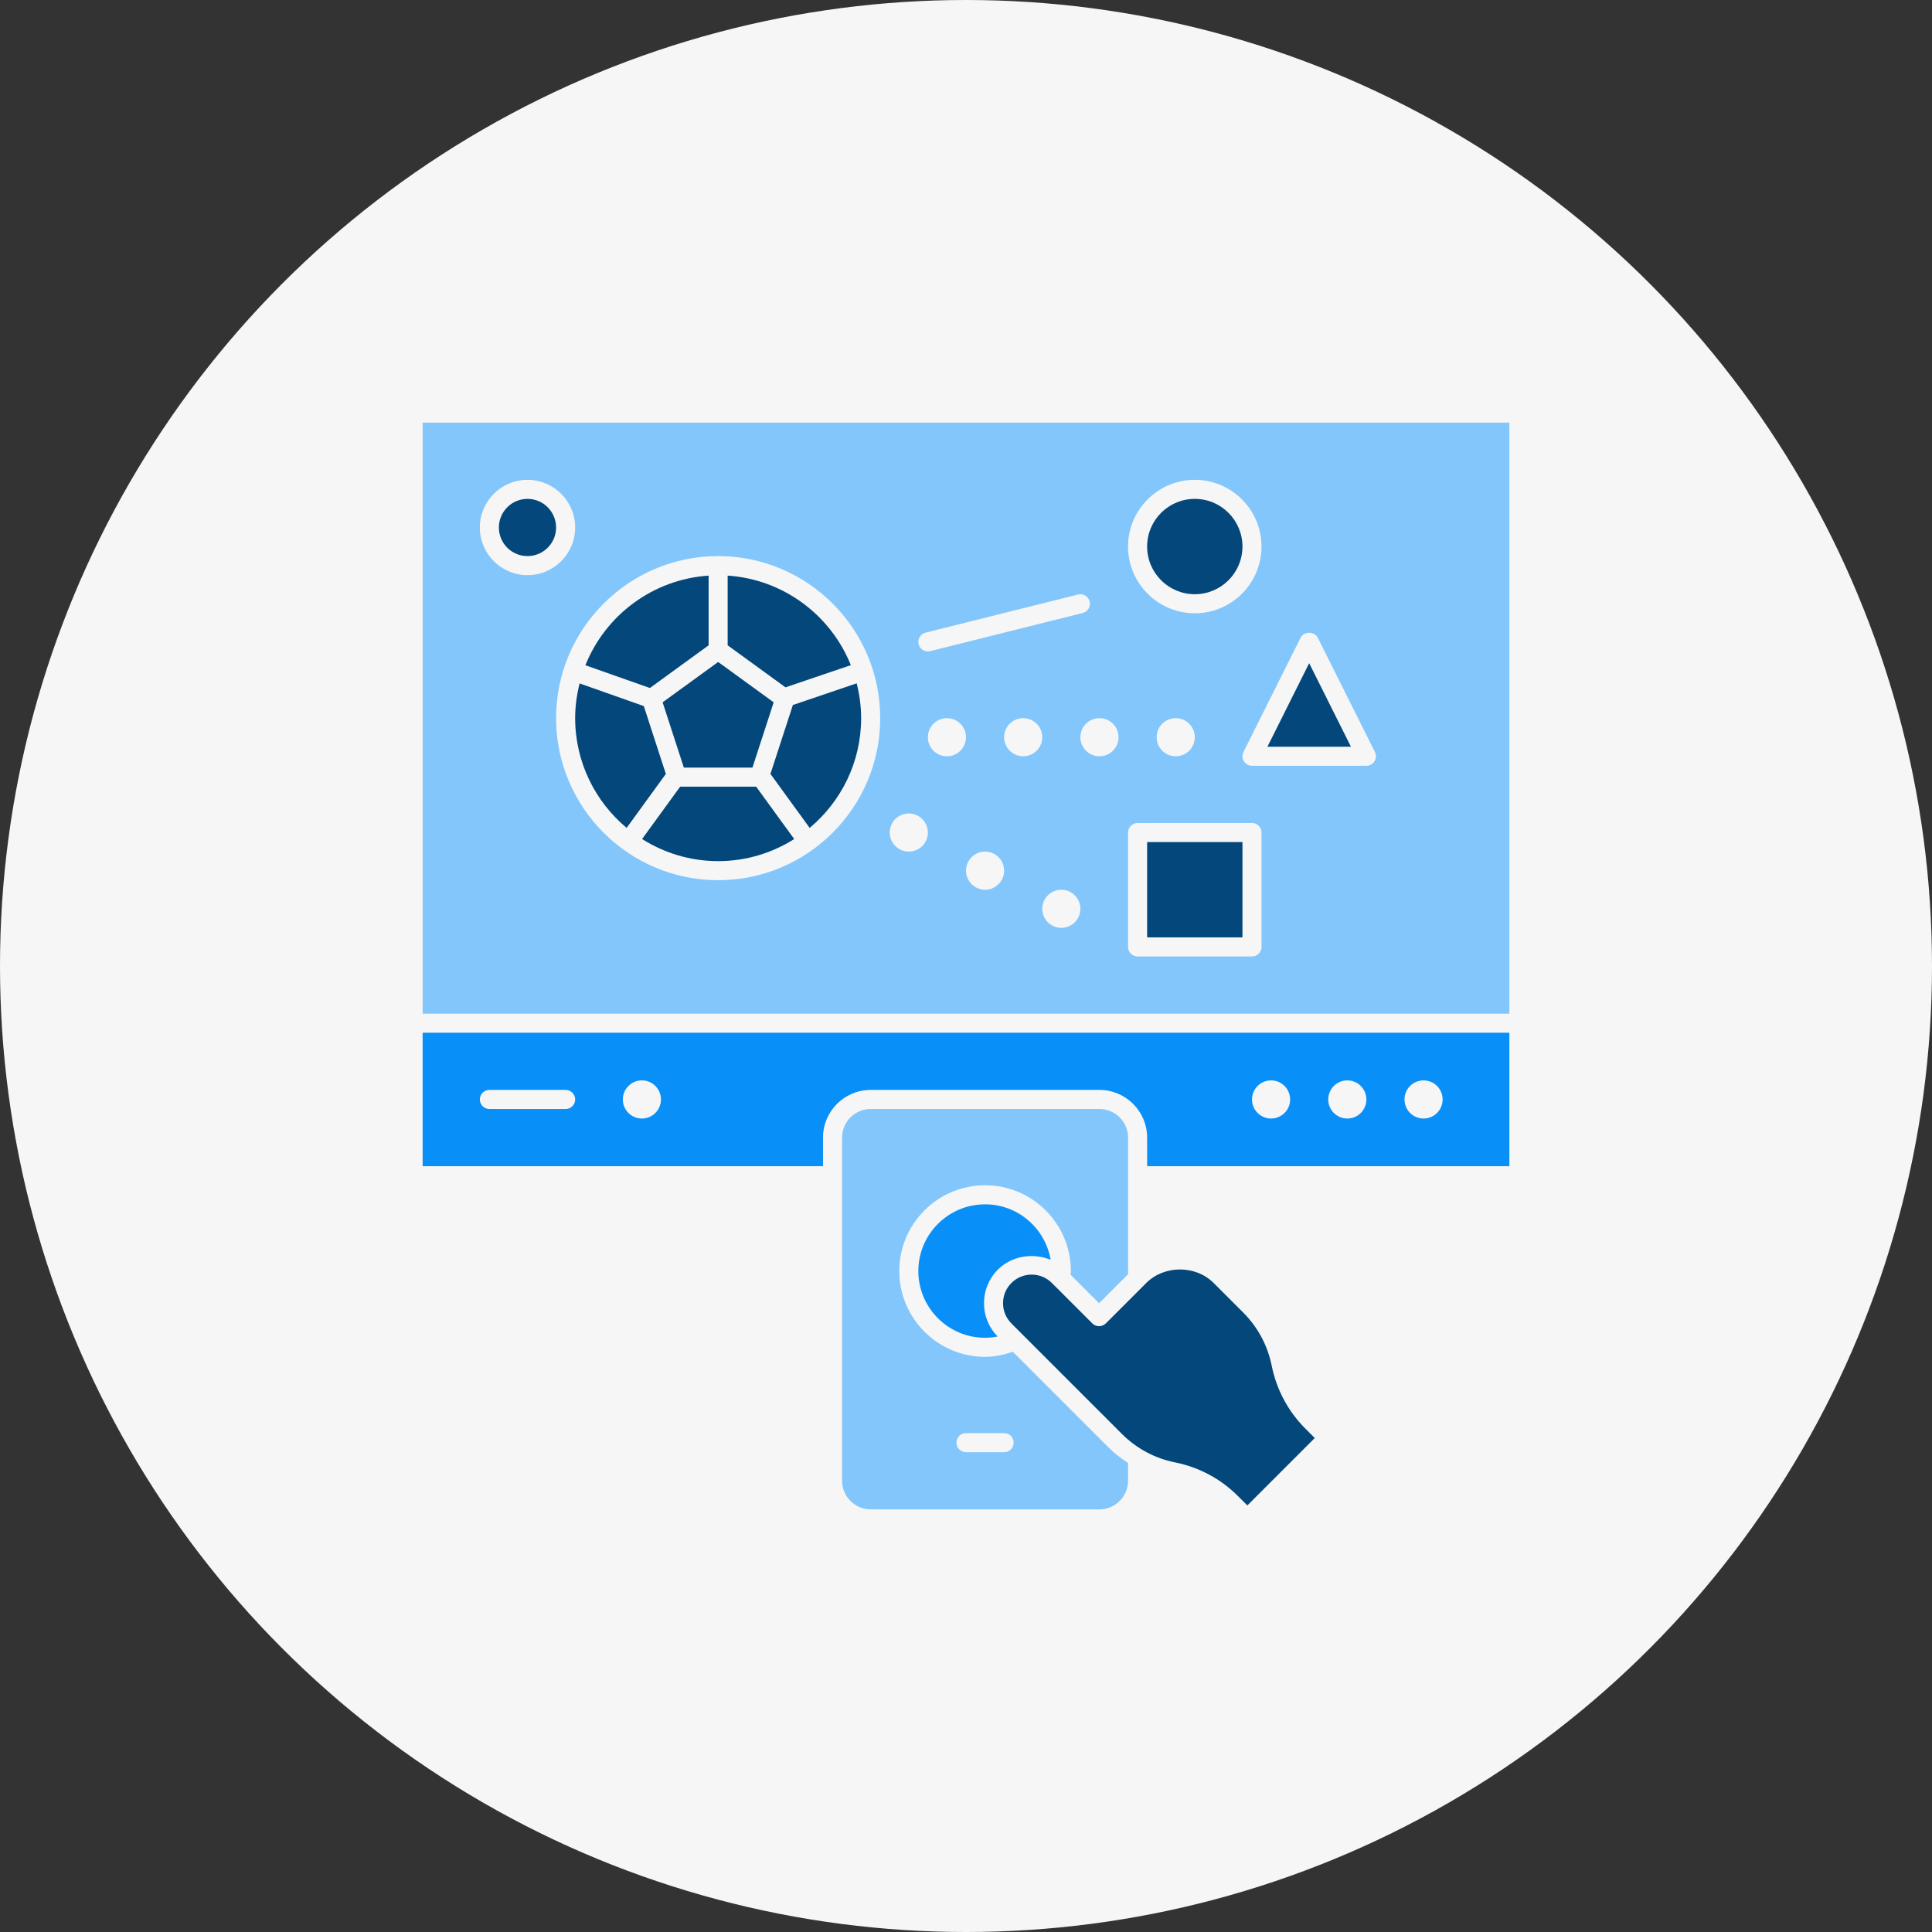
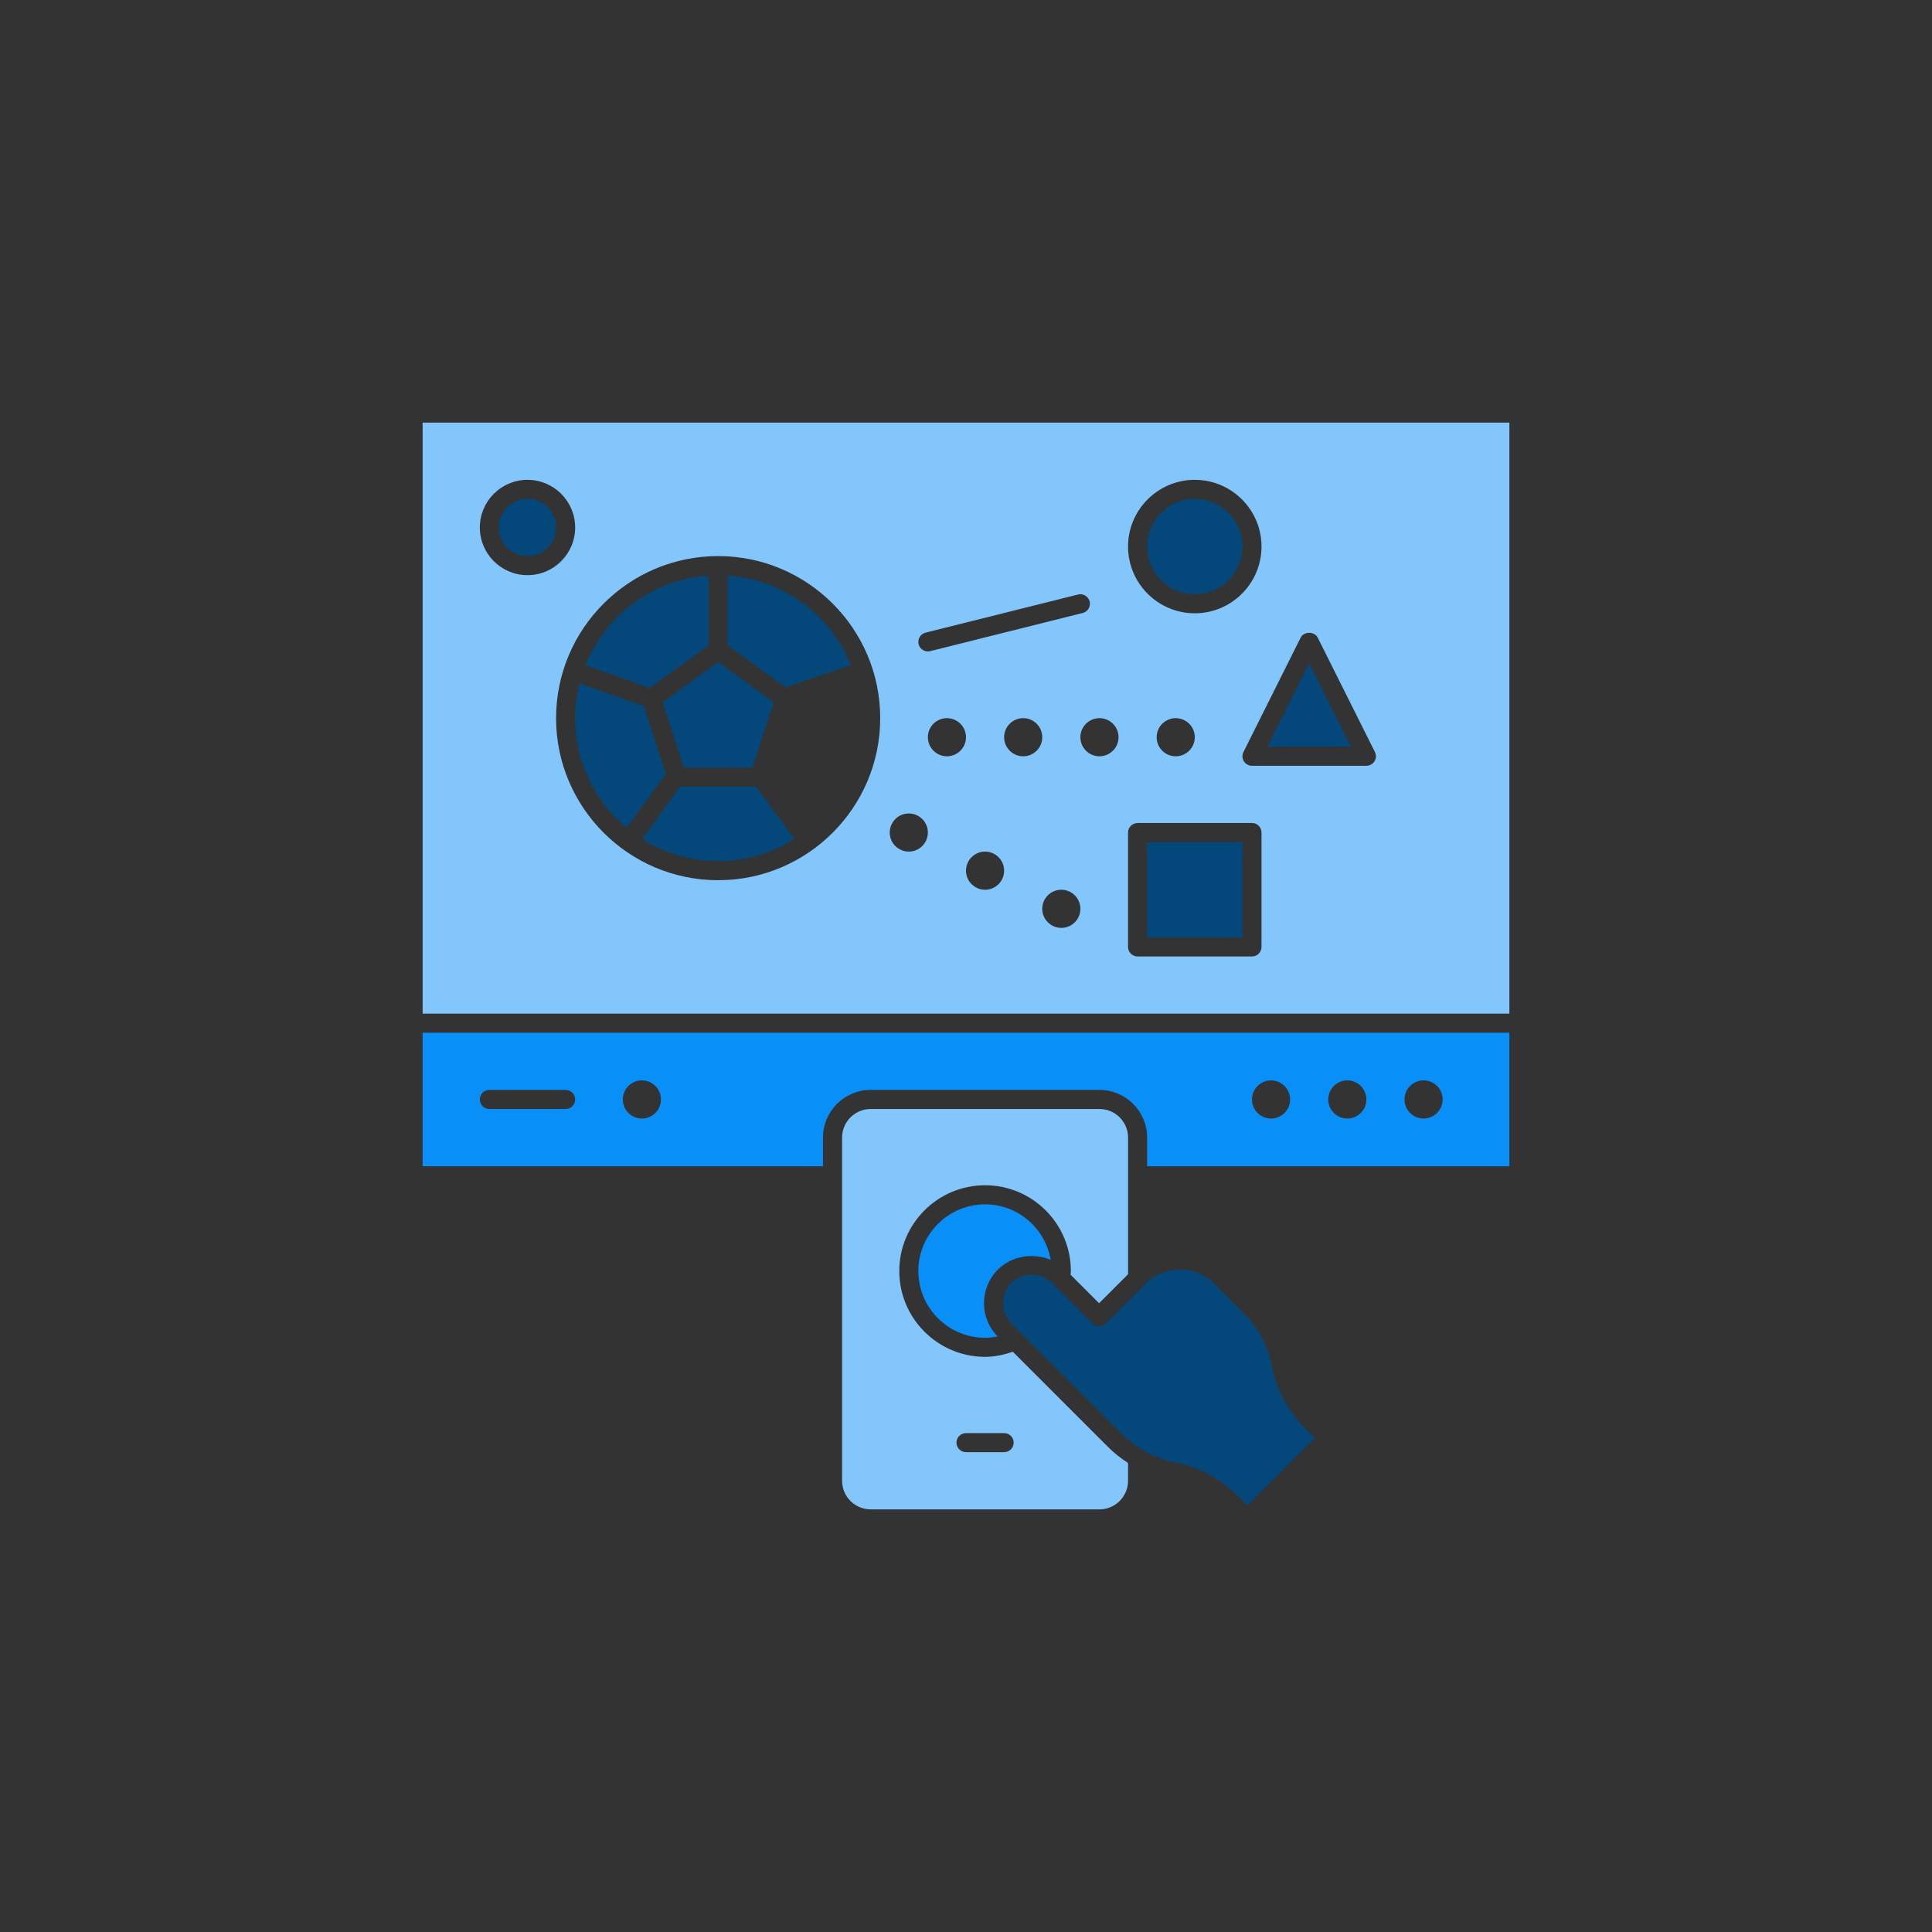
<svg xmlns="http://www.w3.org/2000/svg" width="64" height="64" viewBox="0 0 64 64" fill="none">
  <rect x="0" y="0" width="64" height="64" fill="#333333" stroke="none" />
-   <circle cx="32" cy="32" r="32" fill="#F6F6F6" />
  <path d="M23.474 21.377V19.068C21.618 19.192 20.053 20.385 19.392 22.037L21.528 22.791L23.474 21.377Z" fill="#03477B" />
  <path d="M24.105 19.068V21.377L26.02 22.769L28.185 22.034C27.523 20.383 25.959 19.192 24.105 19.068Z" fill="#03477B" />
  <path d="M22.653 25.427H24.926L25.629 23.265L23.79 21.929L21.95 23.265L22.653 25.427Z" fill="#03477B" />
-   <path d="M25.515 25.659L25.53 25.648L26.821 27.425C27.862 26.556 28.526 25.25 28.526 23.79C28.526 23.392 28.471 23.006 28.379 22.636L26.265 23.354L25.515 25.659Z" fill="#03477B" />
  <path d="M22.531 26.059L21.27 27.794C22.001 28.255 22.863 28.526 23.79 28.526C24.716 28.526 25.578 28.256 26.309 27.794L25.048 26.059H22.531Z" fill="#03477B" />
  <path d="M22.064 25.659L21.327 23.39L19.2 22.639C19.107 23.008 19.053 23.392 19.053 23.79C19.053 25.249 19.717 26.555 20.758 27.425L22.049 25.648L22.064 25.659Z" fill="#03477B" />
  <path d="M17.474 18.421C17.997 18.421 18.421 17.997 18.421 17.474C18.421 16.951 17.997 16.526 17.474 16.526C16.95 16.526 16.526 16.951 16.526 17.474C16.526 17.997 16.95 18.421 17.474 18.421Z" fill="#03477B" />
  <path d="M42.127 45.242C41.993 44.574 41.668 43.965 41.185 43.482L40.204 42.501C39.609 41.904 38.568 41.903 37.971 42.501L36.631 43.84C36.508 43.963 36.308 43.963 36.185 43.84L34.845 42.501C34.666 42.322 34.428 42.223 34.175 42.223C33.922 42.223 33.684 42.322 33.504 42.501C33.325 42.679 33.227 42.917 33.227 43.171C33.227 43.423 33.326 43.661 33.504 43.841L37.166 47.502C37.649 47.985 38.258 48.31 38.925 48.444C39.717 48.602 40.437 48.987 41.009 49.559L41.32 49.87L43.553 47.637L43.242 47.325C42.671 46.753 42.286 46.033 42.127 45.242Z" fill="#03477B" />
  <path d="M34.804 41.733C34.627 40.692 33.723 39.895 32.632 39.895C31.413 39.895 30.421 40.886 30.421 42.105C30.421 43.324 31.413 44.316 32.632 44.316C32.772 44.316 32.91 44.299 33.047 44.273C32.757 43.976 32.596 43.586 32.596 43.171C32.596 42.749 32.76 42.352 33.059 42.054C33.515 41.598 34.227 41.494 34.804 41.733Z" fill="#098FF8" />
  <path d="M14 38.632H27.263V37.684C27.263 36.813 27.971 36.105 28.842 36.105H36.421C37.292 36.105 38 36.813 38 37.684V38.632H50V34.21H14V38.632ZM47.158 35.789C47.507 35.789 47.789 36.072 47.789 36.421C47.789 36.77 47.507 37.053 47.158 37.053C46.809 37.053 46.526 36.77 46.526 36.421C46.526 36.072 46.809 35.789 47.158 35.789ZM44.632 35.789C44.98 35.789 45.263 36.072 45.263 36.421C45.263 36.77 44.98 37.053 44.632 37.053C44.283 37.053 44 36.77 44 36.421C44 36.072 44.283 35.789 44.632 35.789ZM42.105 35.789C42.454 35.789 42.737 36.072 42.737 36.421C42.737 36.77 42.454 37.053 42.105 37.053C41.757 37.053 41.474 36.77 41.474 36.421C41.474 36.072 41.757 35.789 42.105 35.789ZM21.263 35.789C21.612 35.789 21.895 36.072 21.895 36.421C21.895 36.77 21.612 37.053 21.263 37.053C20.915 37.053 20.632 36.77 20.632 36.421C20.632 36.072 20.915 35.789 21.263 35.789ZM16.21 36.105H18.737C18.911 36.105 19.053 36.247 19.053 36.421C19.053 36.595 18.911 36.737 18.737 36.737H16.21C16.036 36.737 15.895 36.595 15.895 36.421C15.895 36.247 16.036 36.105 16.21 36.105Z" fill="#098FF8" />
  <path d="M39.579 19.684C40.451 19.684 41.158 18.977 41.158 18.105C41.158 17.233 40.451 16.526 39.579 16.526C38.707 16.526 38 17.233 38 18.105C38 18.977 38.707 19.684 39.579 19.684Z" fill="#03477B" />
  <path d="M33.55 44.778C33.252 44.881 32.947 44.947 32.632 44.947C31.065 44.947 29.79 43.672 29.79 42.105C29.79 40.538 31.065 39.263 32.632 39.263C34.199 39.263 35.474 40.538 35.474 42.105C35.474 42.146 35.468 42.186 35.464 42.227L36.408 43.171L37.369 42.21V37.684C37.369 37.162 36.944 36.737 36.422 36.737H28.842C28.32 36.737 27.895 37.162 27.895 37.684V49.053C27.895 49.575 28.32 50 28.842 50H36.421C36.943 50 37.368 49.575 37.368 49.053V48.463C37.138 48.312 36.917 48.145 36.72 47.947L33.55 44.778ZM33.263 48.105H32C31.826 48.105 31.684 47.964 31.684 47.789C31.684 47.615 31.826 47.474 32 47.474H33.263C33.438 47.474 33.579 47.615 33.579 47.789C33.579 47.964 33.438 48.105 33.263 48.105Z" fill="#83C6FB" />
  <path d="M41.985 24.737H44.752L43.368 21.969L41.985 24.737Z" fill="#03477B" />
  <path d="M38 27.895H41.158V31.052H38V27.895Z" fill="#03477B" />
  <path d="M14 14V33.579H50V14H14ZM39.579 15.895C40.798 15.895 41.789 16.886 41.789 18.105C41.789 19.324 40.798 20.316 39.579 20.316C38.36 20.316 37.368 19.324 37.368 18.105C37.368 16.886 38.36 15.895 39.579 15.895ZM39.579 24.421C39.579 24.77 39.296 25.053 38.947 25.053C38.599 25.053 38.316 24.77 38.316 24.421C38.316 24.072 38.599 23.79 38.947 23.79C39.296 23.79 39.579 24.072 39.579 24.421ZM30.66 20.957L35.713 19.694C35.88 19.651 36.053 19.754 36.096 19.924C36.138 20.093 36.035 20.264 35.866 20.306L30.813 21.57C30.788 21.576 30.762 21.579 30.737 21.579C30.595 21.579 30.466 21.484 30.43 21.34C30.388 21.171 30.491 20.999 30.66 20.957ZM15.895 17.474C15.895 16.603 16.603 15.895 17.474 15.895C18.345 15.895 19.053 16.603 19.053 17.474C19.053 18.345 18.345 19.053 17.474 19.053C16.603 19.053 15.895 18.345 15.895 17.474ZM23.79 29.158C20.829 29.158 18.421 26.75 18.421 23.79C18.421 20.829 20.829 18.421 23.79 18.421C26.75 18.421 29.158 20.829 29.158 23.79C29.158 26.75 26.75 29.158 23.79 29.158ZM30.105 28.21C29.757 28.21 29.474 27.928 29.474 27.579C29.474 27.23 29.757 26.947 30.105 26.947C30.454 26.947 30.737 27.23 30.737 27.579C30.737 27.928 30.454 28.21 30.105 28.21ZM31.368 25.053C31.02 25.053 30.737 24.77 30.737 24.421C30.737 24.072 31.02 23.79 31.368 23.79C31.717 23.79 32 24.072 32 24.421C32 24.77 31.717 25.053 31.368 25.053ZM32.632 29.474C32.283 29.474 32 29.191 32 28.842C32 28.494 32.283 28.21 32.632 28.21C32.98 28.21 33.263 28.494 33.263 28.842C33.263 29.191 32.98 29.474 32.632 29.474ZM33.895 25.053C33.546 25.053 33.263 24.77 33.263 24.421C33.263 24.072 33.546 23.79 33.895 23.79C34.243 23.79 34.526 24.072 34.526 24.421C34.526 24.77 34.243 25.053 33.895 25.053ZM35.158 30.737C34.809 30.737 34.526 30.454 34.526 30.105C34.526 29.757 34.809 29.474 35.158 29.474C35.507 29.474 35.789 29.757 35.789 30.105C35.789 30.454 35.507 30.737 35.158 30.737ZM36.421 25.053C36.072 25.053 35.789 24.77 35.789 24.421C35.789 24.072 36.072 23.79 36.421 23.79C36.77 23.79 37.053 24.072 37.053 24.421C37.053 24.77 36.77 25.053 36.421 25.053ZM41.789 31.368C41.789 31.543 41.648 31.684 41.474 31.684H37.684C37.51 31.684 37.368 31.543 37.368 31.368V27.579C37.368 27.405 37.51 27.263 37.684 27.263H41.474C41.648 27.263 41.789 27.405 41.789 27.579V31.368ZM45.532 25.219C45.474 25.312 45.372 25.368 45.263 25.368H41.474C41.364 25.368 41.263 25.312 41.205 25.219C41.147 25.126 41.142 25.01 41.191 24.912L43.086 21.122C43.194 20.909 43.544 20.909 43.651 21.122L45.546 24.912C45.594 25.01 45.59 25.125 45.532 25.219Z" fill="#83C6FB" />
</svg>